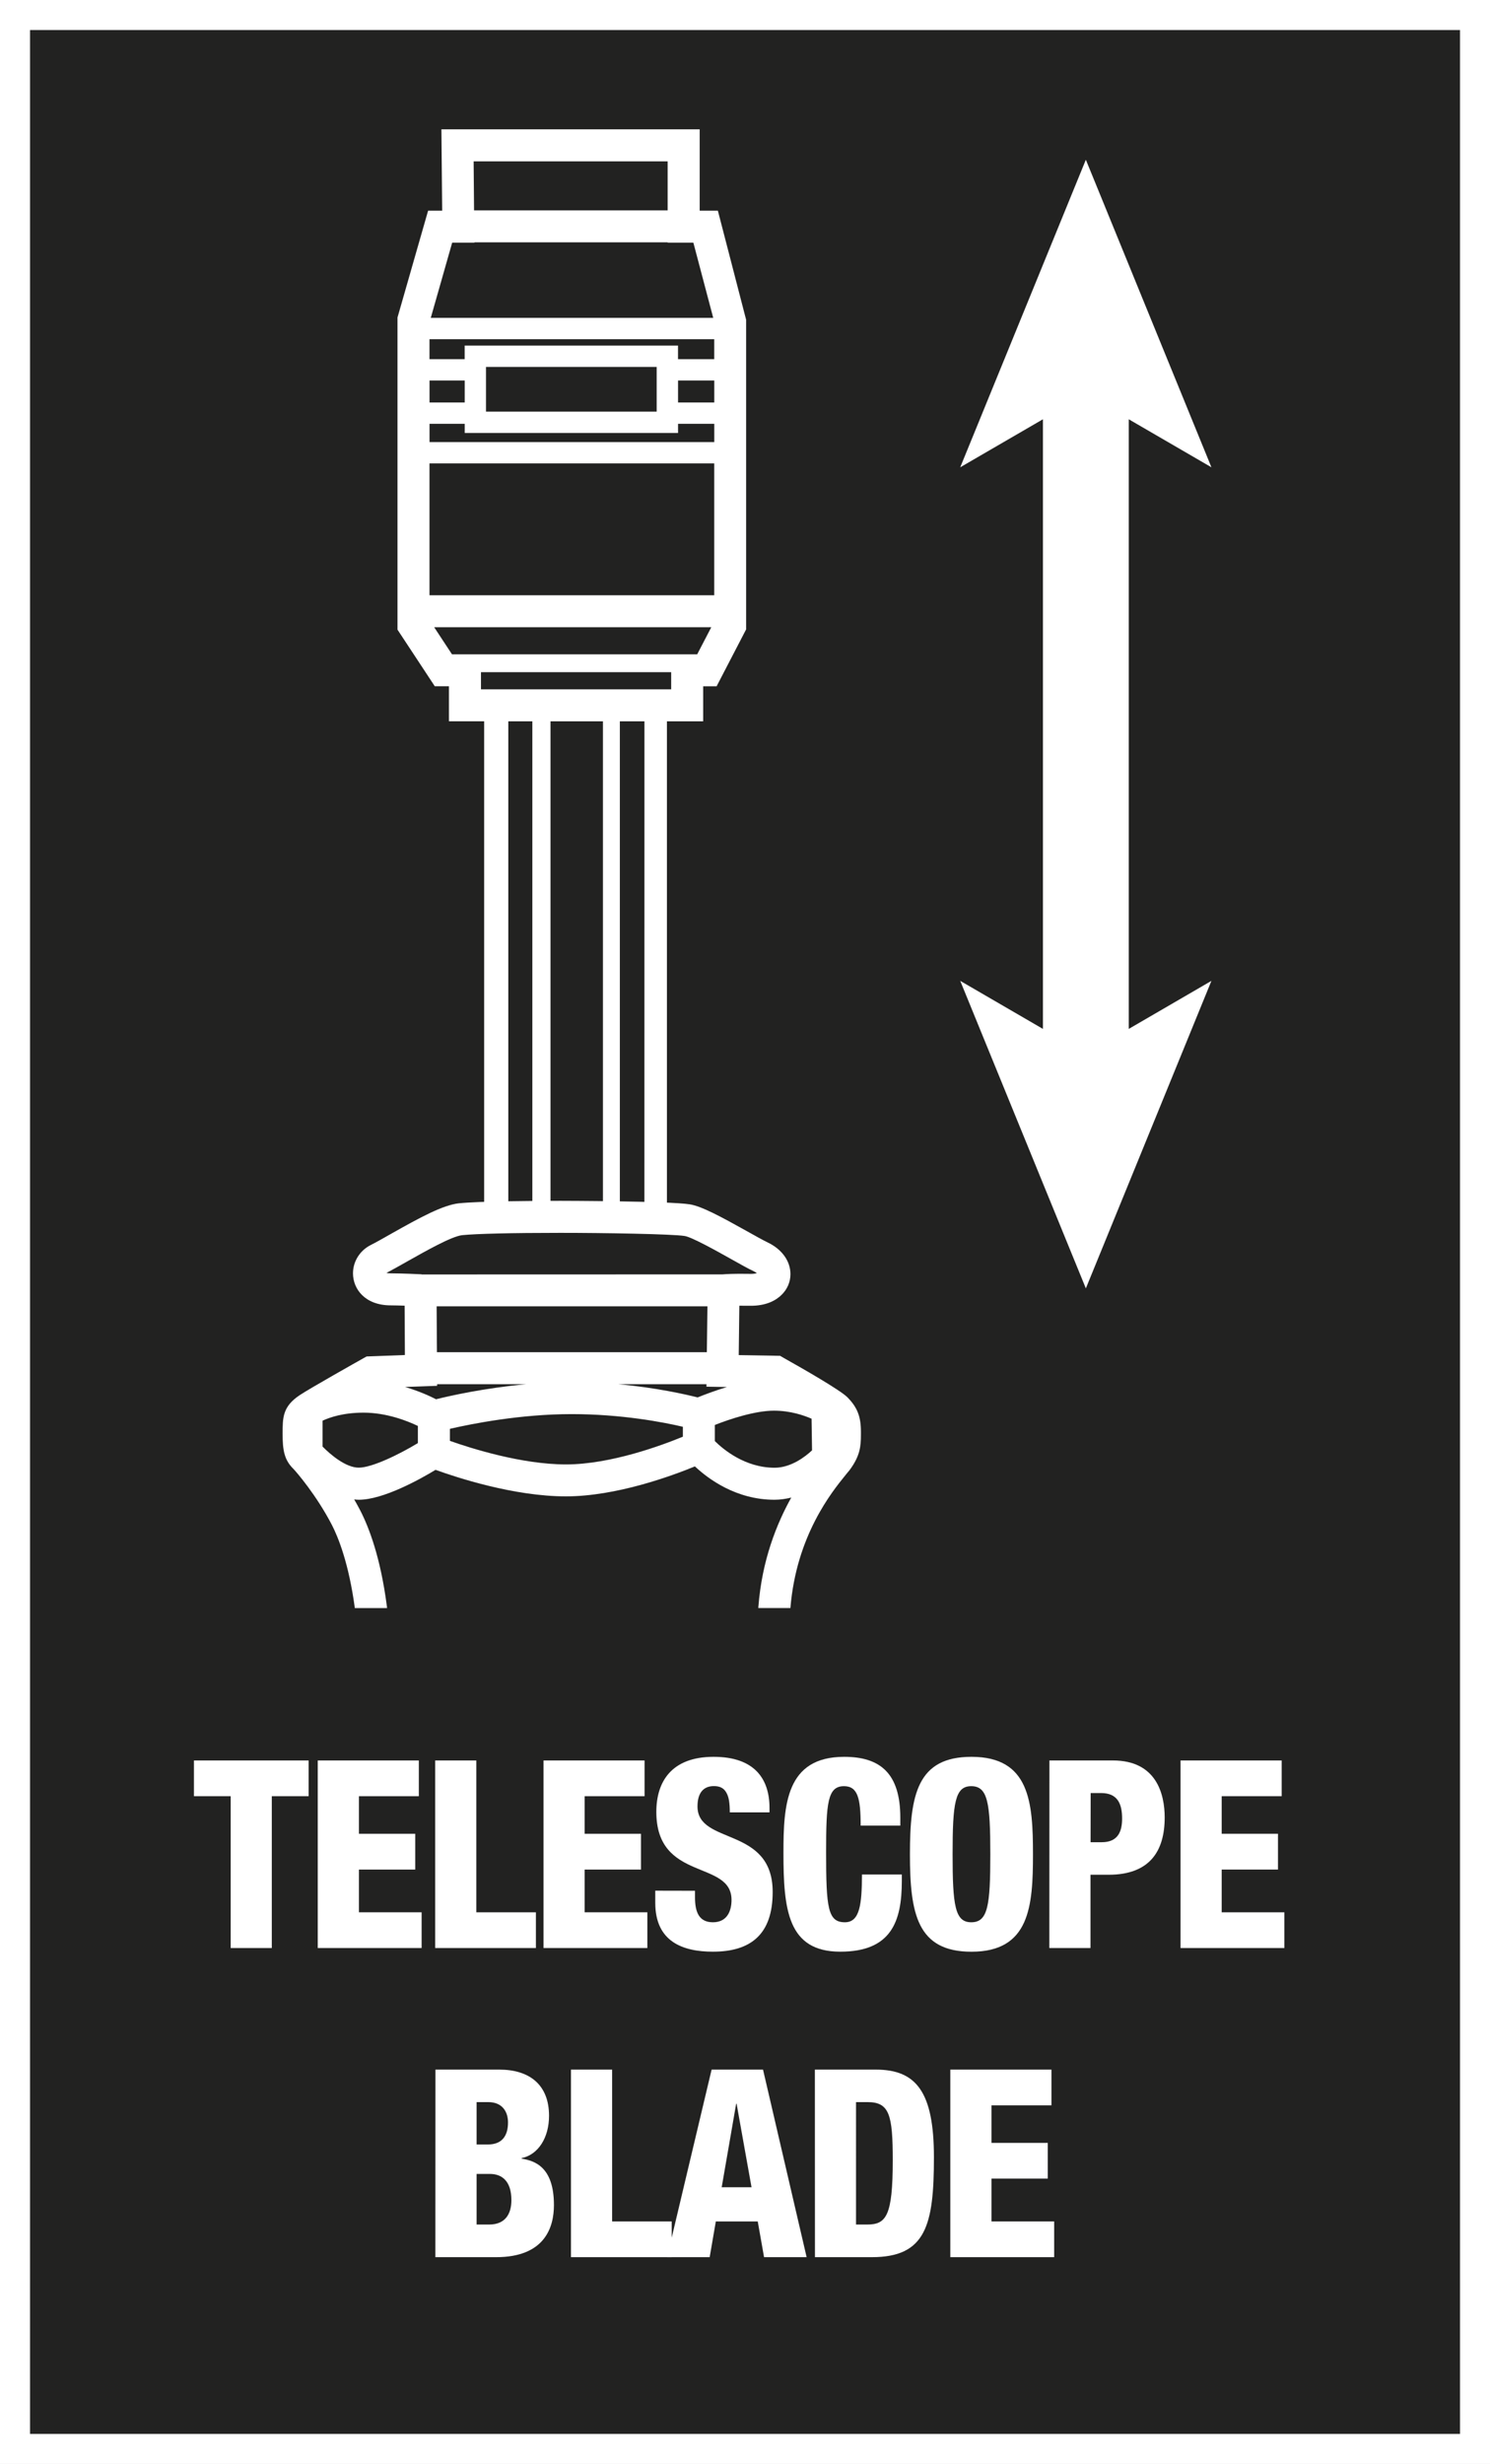
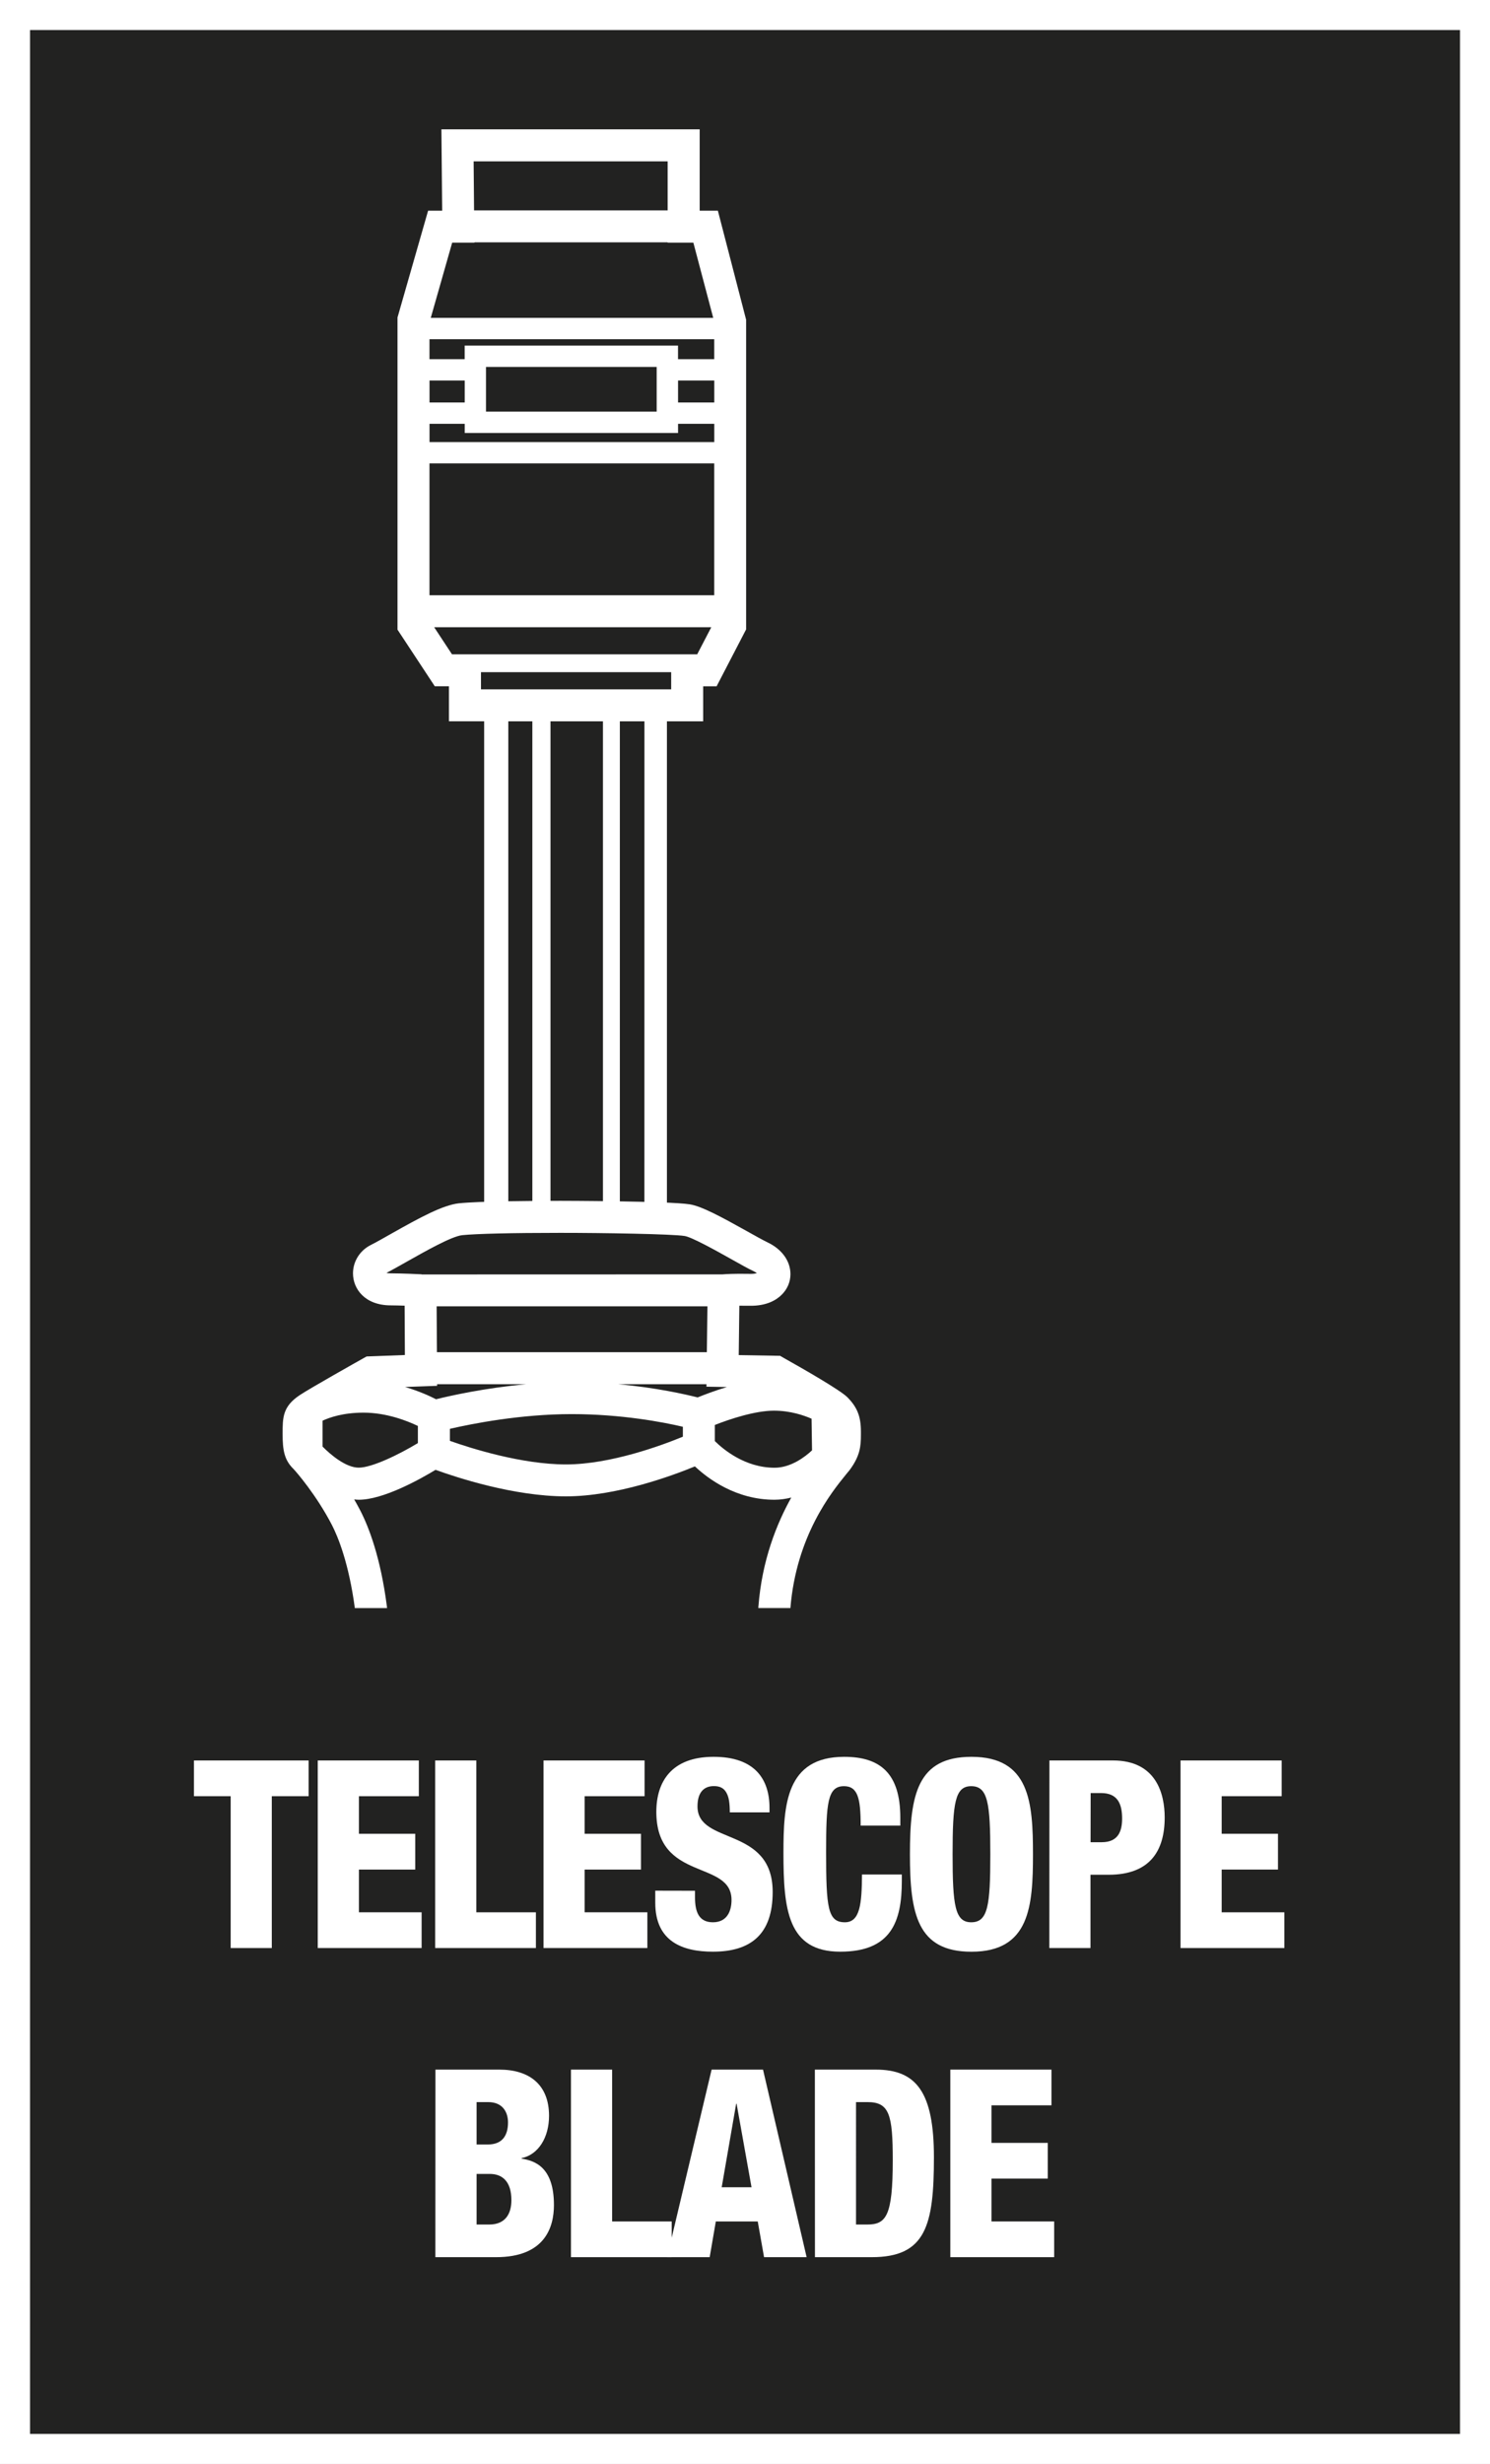
<svg xmlns="http://www.w3.org/2000/svg" version="1.1" id="Ebene_1" x="0px" y="0px" width="34.718px" height="57.395px" viewBox="10.987 13.823 34.718 57.395" enable-background="new 10.987 13.823 34.718 57.395" xml:space="preserve">
  <rect x="10.987" y="13.823" width="34.718" height="57.395" fill="#808080" stroke="none" />
  <rect x="11.337" y="14.173" fill="#222221" stroke="#FFFFFF" stroke-width="0.7" stroke-miterlimit="10" width="34.019" height="56.695" />
  <g>
    <g>
      <path fill="#FFFFFF" d="M16.362,55.663h-0.856v-0.832h2.672v0.832H17.32V59.2h-0.958V55.663z" />
      <path fill="#FFFFFF" d="M18.391,54.831h2.355v0.832H19.35v0.875h1.312v0.834H19.35v0.996h1.461V59.2h-2.42V54.831z" />
      <path fill="#FFFFFF" d="M21.127,54.831h0.959v3.537h1.388V59.2h-2.347V54.831z" />
      <path fill="#FFFFFF" d="M23.651,54.831h2.355v0.832H24.61v0.875h1.312v0.834H24.61v0.996h1.461V59.2h-2.42V54.831z" />
      <path fill="#FFFFFF" d="M27.181,57.866v0.154c0,0.33,0.086,0.58,0.417,0.58c0.337,0,0.434-0.27,0.434-0.52    c0-0.943-1.752-0.416-1.752-2.052c0-0.696,0.348-1.282,1.335-1.282c0.959,0,1.302,0.52,1.302,1.19v0.104h-0.925    c0-0.209-0.021-0.36-0.08-0.459c-0.057-0.104-0.147-0.153-0.291-0.153c-0.239,0-0.382,0.153-0.382,0.473    c0,0.91,1.752,0.451,1.752,1.994c0,0.99-0.514,1.39-1.393,1.39c-0.696,0-1.343-0.228-1.343-1.14v-0.281L27.181,57.866    L27.181,57.866z" />
      <path fill="#FFFFFF" d="M31.041,56.348c0-0.635-0.067-0.918-0.389-0.918c-0.383,0-0.416,0.393-0.416,1.537    c0,1.297,0.039,1.633,0.438,1.633c0.354,0,0.394-0.434,0.398-1.113H32v0.152c0,0.943-0.246,1.646-1.434,1.646    c-1.227,0-1.324-0.984-1.324-2.302c0-1.119,0.058-2.237,1.416-2.237c0.844,0,1.307,0.391,1.307,1.418v0.184H31.041z" />
      <path fill="#FFFFFF" d="M33.623,59.286c-1.262,0-1.434-0.881-1.434-2.27s0.172-2.27,1.434-2.27c1.357,0,1.433,1.059,1.433,2.27    S34.98,59.286,33.623,59.286z M33.617,58.6c0.389,0,0.445-0.385,0.445-1.584s-0.058-1.586-0.445-1.586    c-0.377,0-0.434,0.387-0.434,1.586S33.24,58.6,33.617,58.6z" />
      <path fill="#FFFFFF" d="M35.439,54.831h1.481c1.013,0,1.205,0.783,1.205,1.328c0,0.783-0.348,1.334-1.307,1.334h-0.422V59.2    h-0.959L35.439,54.831L35.439,54.831z M36.398,56.735h0.262c0.383,0,0.473-0.258,0.473-0.551c0-0.338-0.102-0.594-0.489-0.594    h-0.244L36.398,56.735L36.398,56.735z" />
      <path fill="#FFFFFF" d="M38.494,54.831h2.357v0.832h-1.398v0.875h1.312v0.834h-1.312v0.996h1.461V59.2h-2.42V54.831z" />
      <path fill="#FFFFFF" d="M21.133,62.032h1.489c0.696,0,1.158,0.348,1.158,1.076c0,0.508-0.251,0.906-0.639,0.986v0.012    c0.303,0.049,0.753,0.189,0.753,1.082c0,0.516-0.211,1.213-1.348,1.213h-1.415L21.133,62.032L21.133,62.032z M22.092,63.776h0.263    c0.331,0,0.469-0.203,0.469-0.514c0-0.227-0.114-0.473-0.463-0.473h-0.269V63.776z M22.092,65.641h0.291    c0.389,0,0.52-0.262,0.52-0.568c0-0.428-0.205-0.611-0.502-0.611h-0.309V65.641z" />
      <path fill="#FFFFFF" d="M24.291,62.032h0.959v3.537h1.388v0.832h-2.347V62.032z" />
      <path fill="#FFFFFF" d="M27.568,62.032h1.198l1.016,4.369H28.79l-0.147-0.832h-0.977l-0.143,0.832H26.53L27.568,62.032z     M28.15,62.827h-0.01l-0.337,1.945h0.695L28.15,62.827z" />
      <path fill="#FFFFFF" d="M29.974,62.032h1.42c0.946,0,1.354,0.525,1.354,2.043c0,1.586-0.188,2.326-1.449,2.326h-1.323    L29.974,62.032L29.974,62.032z M30.933,65.641h0.256c0.444,0,0.6-0.189,0.6-1.498c0-1.064-0.08-1.354-0.588-1.354h-0.268V65.641z" />
      <path fill="#FFFFFF" d="M33.13,62.032h2.357v0.832h-1.398v0.875h1.312v0.832h-1.312v0.998h1.461v0.832h-2.42V62.032z" />
    </g>
  </g>
  <g>
    <g>
      <path fill="#FFFFFF" d="M26.002,42.123h0.525V30.626h0.844V29.81h0.313l0.688-1.326v-7.213l-0.658-2.54H27.29v-1.895h-6.018    l0.018,1.895h-0.328l-0.713,2.488v7.271l0.869,1.319h0.33v0.816h0.82v11.408h0.563V30.626h0.56v11.49h0.423v-11.49h1.222v11.49    h0.394v-11.49h0.573L26.002,42.123L26.002,42.123z M27.629,21.725v0.465h-0.844v-0.317h-4.971v0.317h-0.82v-0.465H27.629z     M22.311,22.37h3.977v1.042h-3.977V22.37z M26.786,22.687h0.844v0.512h-0.844V22.687z M21.815,22.687v0.512h-0.82v-0.512H21.815z     M21.815,23.695v0.214h4.971v-0.214h0.844v0.426h-6.635v-0.426H21.815z M27.629,24.617v3.072h-6.635v-3.072H27.629z     M26.544,17.582v1.141h-4.511l-0.01-1.141H26.544z M21.523,19.476h0.519v-0.008h4.503v0.008h0.598l0.463,1.752h-6.582    L21.523,19.476z M21.519,29.065l-0.415-0.631h6.456l-0.328,0.631h-0.233h-0.373h-4.432h-0.479H21.519z M23.014,29.88h-0.373    h-0.447v-0.4h4.432v0.4h-0.471h-0.373H23.014z" />
    </g>
    <path fill="#FFFFFF" d="M20.006,51.284c-0.002-0.017-0.003-0.033-0.005-0.049c-0.147-1.133-0.418-1.835-0.618-2.224   c-0.046-0.089-0.094-0.175-0.143-0.261c0.035,0.004,0.07,0.008,0.105,0.008c0.575,0,1.429-0.478,1.791-0.697   c0.479,0.174,1.821,0.618,3.037,0.618c1.176,0,2.473-0.479,3.006-0.698c0.309,0.291,0.961,0.777,1.854,0.777   c0.138,0,0.269-0.021,0.391-0.051c-0.34,0.609-0.683,1.461-0.766,2.543c-0.001,0.012-0.001,0.021-0.002,0.031h0.748   c0.137-1.688,0.969-2.709,1.281-3.094c0.037-0.045,0.065-0.082,0.09-0.109c0.252-0.334,0.272-0.564,0.272-0.834v-0.072   c0-0.354-0.086-0.57-0.317-0.803c-0.164-0.164-1.002-0.646-1.484-0.916l-0.082-0.048L28.2,45.389l0.014-1.151   c0.068-0.001,0.146,0,0.24,0.001c0.396,0.008,0.624-0.135,0.744-0.254c0.135-0.131,0.207-0.303,0.207-0.482   c0-0.305-0.199-0.581-0.531-0.739c-0.109-0.053-0.295-0.156-0.49-0.266c-0.602-0.336-1.049-0.577-1.323-0.621   c-0.483-0.078-2.988-0.082-3.015-0.082c-0.676,0-1.883,0.008-2.371,0.058c-0.376,0.044-0.903,0.331-1.559,0.701   c-0.186,0.105-0.354,0.202-0.486,0.268c-0.258,0.129-0.418,0.385-0.418,0.663c0,0.359,0.275,0.745,0.881,0.745   c0.09,0,0.21,0.004,0.322,0.007l0.006,1.15L19.53,45.42l-0.078,0.043c-0.128,0.072-1.25,0.703-1.484,0.86   c-0.396,0.265-0.396,0.52-0.396,0.903c0,0.371,0.038,0.598,0.241,0.802c0.073,0.072,0.551,0.627,0.91,1.322   c0.139,0.271,0.391,0.881,0.532,1.931h0.751V51.284z M20.805,43.506c-0.021-0.002-0.464-0.022-0.711-0.022   c-0.047,0-0.078-0.005-0.103-0.01c0.136-0.07,0.307-0.167,0.493-0.272c0.407-0.229,1.021-0.579,1.271-0.607   c0.328-0.034,1.162-0.054,2.289-0.054c1.001,0,2.607,0.026,2.896,0.073c0.167,0.025,0.761,0.357,1.08,0.536   c0.215,0.12,0.399,0.225,0.531,0.286c0.031,0.017,0.056,0.03,0.071,0.043c-0.034,0.01-0.086,0.019-0.156,0.017   c-0.391-0.007-0.573,0.006-0.641,0.012l-7.01,0.002L20.805,43.506z M21.168,45.321l-0.007-1.068h6.31l-0.014,1.068H21.168z    M27.449,46.066l-0.001,0.058l0.477,0.008c-0.291,0.088-0.541,0.185-0.683,0.242c-0.276-0.069-0.958-0.227-1.854-0.308H27.449z    M20.426,46.131l0.746-0.027v-0.038h2.079c-0.976,0.089-1.781,0.271-2.104,0.351C20.999,46.34,20.743,46.225,20.426,46.131z    M29.897,46.87l0.011,0.737c-0.155,0.146-0.489,0.405-0.872,0.405c-0.695,0-1.203-0.434-1.393-0.621v-0.375   c0.352-0.139,0.939-0.333,1.377-0.333C29.407,46.683,29.717,46.792,29.897,46.87z M24.175,47.935c-1.031,0-2.215-0.375-2.705-0.549   v-0.28c0.505-0.117,1.641-0.343,2.836-0.343c1.159,0,2.14,0.188,2.592,0.295v0.231C26.417,47.488,25.213,47.935,24.175,47.935z    M18.503,47.519v-0.603c0.169-0.078,0.483-0.187,0.956-0.187c0.531,0,1.017,0.19,1.265,0.31v0.399   c-0.441,0.267-1.07,0.572-1.377,0.572C19.048,48.012,18.688,47.708,18.503,47.519z" />
  </g>
  <g>
    <g>
-       <line fill="none" stroke="#FFFFFF" stroke-width="2" stroke-miterlimit="10" x1="36.288" y1="22.628" x2="36.288" y2="38.751" />
      <g>
-         <polygon fill="#FFFFFF" points="36.288,17.544 33.361,24.708 36.288,23.009 39.214,24.708    " />
-       </g>
+         </g>
      <g>
-         <polygon fill="#FFFFFF" points="36.288,43.834 33.361,36.671 36.288,38.371 39.214,36.671    " />
-       </g>
+         </g>
    </g>
  </g>
</svg>